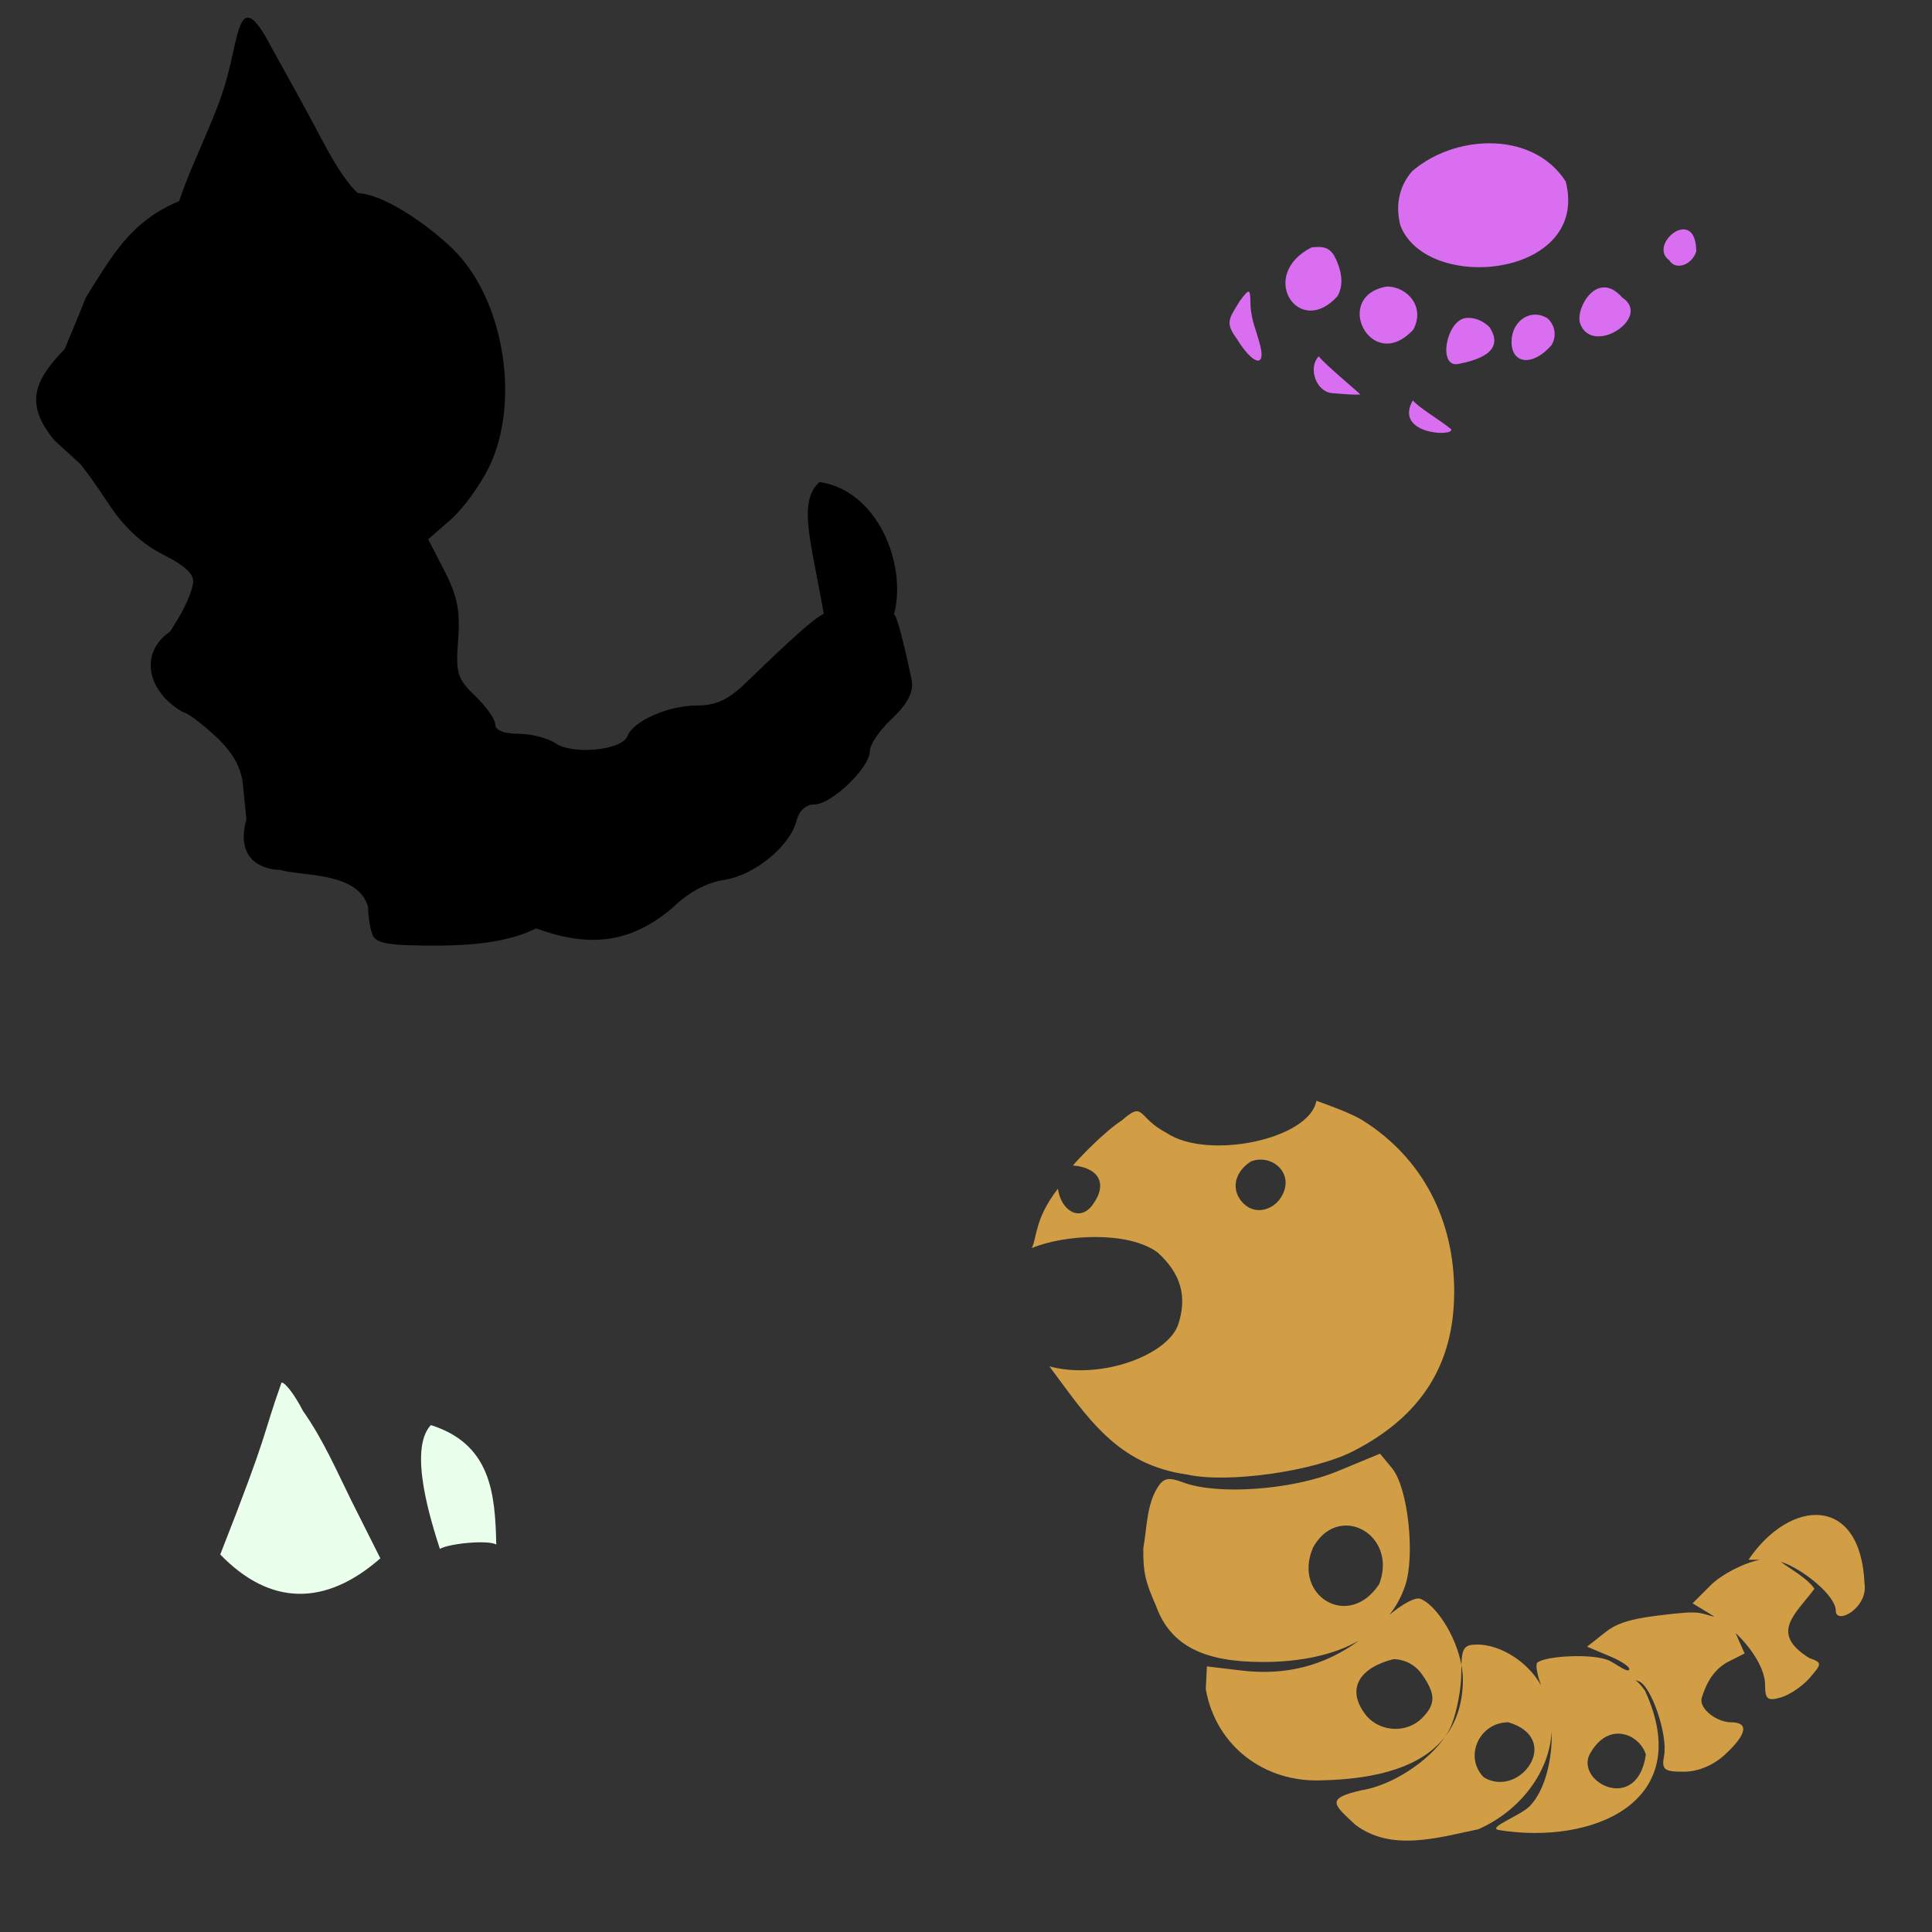
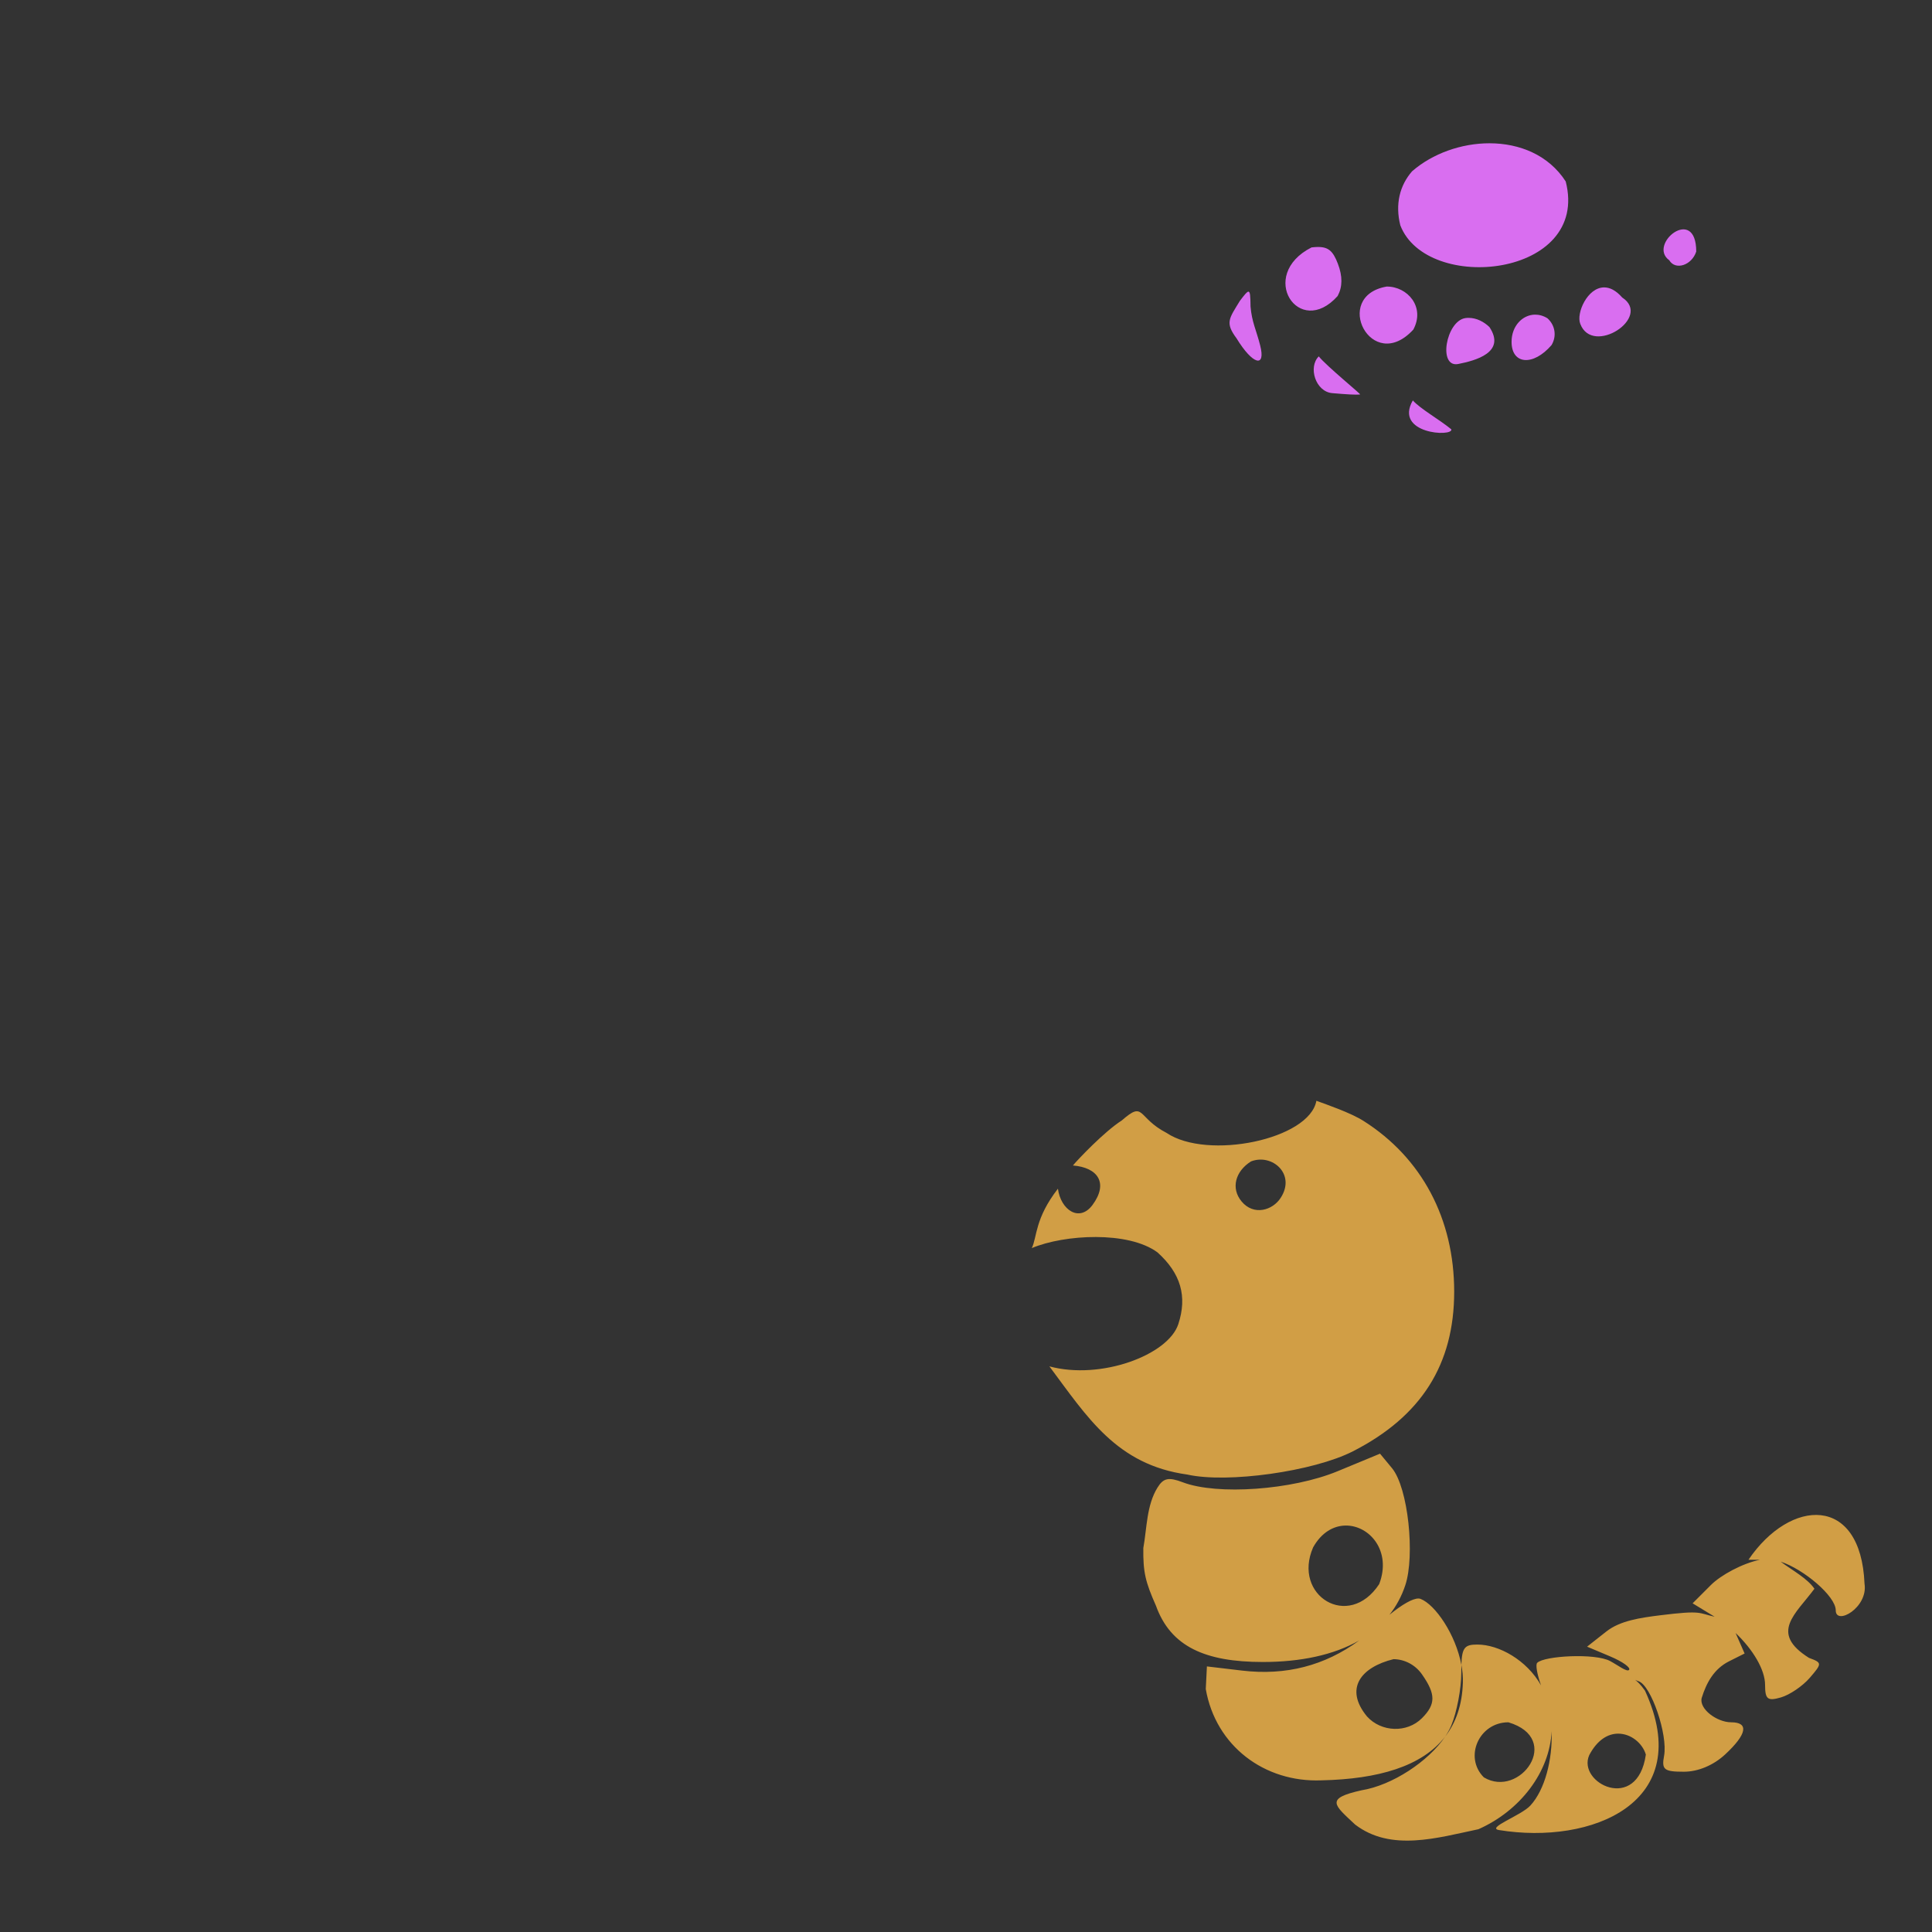
<svg xmlns="http://www.w3.org/2000/svg" xmlns:ns1="http://www.inkscape.org/namespaces/inkscape" xmlns:ns2="http://sodipodi.sourceforge.net/DTD/sodipodi-0.dtd" id="svg3835" version="1.1" ns1:version="0.47 r22583" width="1080" height="1080" ns2:docname="pokemon-013.png">
  <rect width="100%" height="100%" fill="#333333" stroke="none" />
  <defs id="defs3839">
    <ns1:perspective ns2:type="inkscape:persp3d" ns1:vp_x="0 : 0.5 : 1" ns1:vp_y="0 : 1000 : 0" ns1:vp_z="1 : 0.5 : 1" ns1:persp3d-origin="0.5 : 0.33333333 : 1" id="perspective3843" />
  </defs>
  <ns2:namedview pagecolor="#ffffff" bordercolor="#666666" borderopacity="1" objecttolerance="10" gridtolerance="10" guidetolerance="10" ns1:pageopacity="0" ns1:pageshadow="2" ns1:window-width="1280" ns1:window-height="998" id="namedview3837" showgrid="false" ns1:zoom="0.27812867" ns1:cx="-20.567407" ns1:cy="134.7061" ns1:window-x="1276" ns1:window-y="92" ns1:window-maximized="1" ns1:current-layer="svg3835" />
-   <path style="fill:#000000" d="M 138.579,9.859 C 133.273,9.807 131.671,25.025 127.719,40.2 122.124,63.652 107.647,89.553 100.161,112.414 73.63,123.472 63.212,141.779 47.847,166.602 c -2.657,6.952 -7.905,19.39 -11.696,28.522 -17.12,17.736 -22.536,30.568 -5.784,50.987 5.623,5.139 11.86,10.82 13.861,12.642 2.001,1.822 9.405,12.107 16.444,22.847 8.521,13.002 18.725,22.507 30.559,28.449 12.427,6.24 17.458,11.064 16.699,16.025 -1.936,9.505 -7.559,18.658 -12.751,26.849 -19.059,13.359 -11.107,35.476 7.694,45.421 1.742,0 9.47,5.764 17.171,12.824 9.61,8.81 14.522,17.179 15.662,26.667 l 2.037,20.136 c -6.418,22.986 9.495,28.196 18.663,28.286 12.461,3.69 43.939,0.954 49.368,20.773 0,5.037 1.083,11.953 2.401,15.389 1.934,5.04 8.987,6.236 36.526,6.166 24.054,-0.061 41.407,-2.936 54.989,-9.586 29.117,10.521 52.079,8.951 76.38,-11.623 8.685,-8.535 18.767,-13.966 28.795,-15.516 17.06,-2.638 36.846,-18.872 40.437,-33.179 1.393,-5.55 5.244,-9.004 10.041,-9.004 9.487,0 30.869,-20.573 30.869,-29.704 0,-3.64 5.325,-11.593 11.842,-17.681 8.066,-7.534 13.104,-14.816 11.551,-22.319 -4.183,-20.208 -9.04,-38.895 -9.895,-36.016 -0.006,-0.044 -0.011,-0.084 -0.018,-0.127 7.555,-28.368 -9.092,-69.637 -41.564,-74.379 -12.259,11.181 -4.924,32.125 2.365,73.633 -6.175,3.171 -17.495,13.465 -43.401,38.472 -10.012,9.665 -16.82,12.824 -27.576,12.824 -15.986,0 -35.53,8.652 -38.799,17.171 -3.009,7.842 -30.531,10.558 -40.164,3.965 -4.285,-2.932 -13.617,-5.33 -20.737,-5.33 -8.054,0 -12.951,-1.958 -12.951,-5.184 0,-2.852 -5.021,-10.008 -11.169,-15.898 -10.045,-9.624 -11.026,-12.795 -9.586,-31.341 1.245,-16.046 -0.427,-24.612 -7.567,-38.472 l -9.186,-17.826 12.551,-10.95 c 6.904,-6.022 16.589,-19.319 21.537,-29.541 17.035,-35.189 8.965,-90.042 -17.499,-118.872 -10.397,-11.327 -38.458,-33.163 -55.916,-34.161 C 192.452,100.994 185.339,88.164 180.107,78.417 171.082,61.125 161.485,44.155 152.076,27.066 145.698,14.716 141.555,9.887 138.579,9.859 z" id="path3925" />
-   <path id="path3977" style="fill:#ebffed;fill-opacity:1" d="m 157.378,772.837 c 2.128,0 7.5,7.1 11.933,15.789 11.498,16.334 18.743,33.355 27.54,51.114 l 15.771,31.378 c -30.432,26.669 -61.388,26.933 -89.495,-2.146 28.066,-71.456 22.669,-63.428 34.252,-96.135 z m 83.47,23.79 c -12.892,13.807 0.402,54.593 5.035,69.198 5.633,-3.147 27.161,-5.053 31.527,-2.423 -0.568,-29.096 -3.257,-56.203 -36.562,-66.776 z" />
-   <path id="path3853" style="fill:#d96ef0;fill-opacity:1" d="m 789.773,223.838 c 4.171,4.682 14.972,10.76 21.537,16.171 0.981,4.36 -32.26,2.581 -21.537,-16.171 z m 68.225,-47.952 c 2.314,-0.04 4.731,0.595 7.04,2.037 4.339,3.895 5.254,10.023 2.292,14.97 -10.251,11.918 -22.356,10.947 -22.356,-1.801 0,-8.872 6.083,-15.087 13.024,-15.207 z m -36.913,1.804 c 4.345,0.042 8.388,2.144 11.514,5.13 9.484,14.268 -8.005,18.769 -17.299,20.628 -11.654,2.466 -7.017,-24.087 3.911,-25.648 0.631,-0.082 1.253,-0.115 1.874,-0.109 z m -83.891,21.53 c 4.338,5.431 24.682,21.971 23.047,21.264 -2.304,0.317 -7.689,-0.057 -15.407,-0.709 -9.458,-0.727 -13.688,-14.585 -7.64,-20.555 z m 159.519,-38.565 c 3.11,-0.007 6.545,1.585 10.096,5.639 16.976,11.102 -16.578,32.973 -23.429,14.734 -2.383,-5.905 4.003,-20.355 13.333,-20.373 z m -121.55,-0.473 c 11.672,-0.044 21.65,11.43 14.898,24.047 -23.326,25.393 -45.84,-18.673 -14.898,-24.047 z m 173.046,-19.591 c -2.452,7.727 -11.654,10.711 -15.08,4.893 -12.343,-8.859 14.972,-31.135 15.08,-4.893 z m -250.413,22.445 c 1.072,-0.148 1.188,2.461 1.255,8.313 0.748,8.74 3.202,13.098 5.384,21.719 3.268,12.825 -4.17,10.873 -13.206,-3.947 -6.575,-8.821 -4.105,-11.089 1.892,-20.973 2.43,-3.213 3.841,-4.997 4.675,-5.111 z m 38.324,-24.967 c 6.371,-0.196 9.016,2.145 11.769,9.386 2.668,7.018 2.615,12.868 -0.146,18.026 -21.602,24.164 -45.103,-11.671 -14.588,-27.176 1.074,-0.124 2.055,-0.208 2.965,-0.236 z m 96.557,-57.977 c 16.746,0.017 33.005,6.53 42.565,21.337 13.742,53.592 -77.685,62.938 -92.46,24.52 -2.959,-11.791 -0.338,-22.267 6.567,-30.196 11.437,-9.963 27.598,-15.678 43.329,-15.662 z" />
+   <path id="path3853" style="fill:#d96ef0;fill-opacity:1" d="m 789.773,223.838 c 4.171,4.682 14.972,10.76 21.537,16.171 0.981,4.36 -32.26,2.581 -21.537,-16.171 z m 68.225,-47.952 c 2.314,-0.04 4.731,0.595 7.04,2.037 4.339,3.895 5.254,10.023 2.292,14.97 -10.251,11.918 -22.356,10.947 -22.356,-1.801 0,-8.872 6.083,-15.087 13.024,-15.207 z m -36.913,1.804 c 4.345,0.042 8.388,2.144 11.514,5.13 9.484,14.268 -8.005,18.769 -17.299,20.628 -11.654,2.466 -7.017,-24.087 3.911,-25.648 0.631,-0.082 1.253,-0.115 1.874,-0.109 z m -83.891,21.53 c 4.338,5.431 24.682,21.971 23.047,21.264 -2.304,0.317 -7.689,-0.057 -15.407,-0.709 -9.458,-0.727 -13.688,-14.585 -7.64,-20.555 z m 159.519,-38.565 c 3.11,-0.007 6.545,1.585 10.096,5.639 16.976,11.102 -16.578,32.973 -23.429,14.734 -2.383,-5.905 4.003,-20.355 13.333,-20.373 z m -121.55,-0.473 c 11.672,-0.044 21.65,11.43 14.898,24.047 -23.326,25.393 -45.84,-18.673 -14.898,-24.047 z m 173.046,-19.591 c -2.452,7.727 -11.654,10.711 -15.08,4.893 -12.343,-8.859 14.972,-31.135 15.08,-4.893 m -250.413,22.445 c 1.072,-0.148 1.188,2.461 1.255,8.313 0.748,8.74 3.202,13.098 5.384,21.719 3.268,12.825 -4.17,10.873 -13.206,-3.947 -6.575,-8.821 -4.105,-11.089 1.892,-20.973 2.43,-3.213 3.841,-4.997 4.675,-5.111 z m 38.324,-24.967 c 6.371,-0.196 9.016,2.145 11.769,9.386 2.668,7.018 2.615,12.868 -0.146,18.026 -21.602,24.164 -45.103,-11.671 -14.588,-27.176 1.074,-0.124 2.055,-0.208 2.965,-0.236 z m 96.557,-57.977 c 16.746,0.017 33.005,6.53 42.565,21.337 13.742,53.592 -77.685,62.938 -92.46,24.52 -2.959,-11.791 -0.338,-22.267 6.567,-30.196 11.437,-9.963 27.598,-15.678 43.329,-15.662 z" />
  <path id="path3913" style="fill:#d19e45;fill-opacity:1" d="m 904.523,969.119 c 7.164,-0.035 13.646,5.342 15.516,11.696 -4.704,32.988 -38.632,15.885 -31.632,0.291 4.556,-8.656 10.544,-11.96 16.116,-11.987 z m -61.337,-6.348 c 30.696,9.134 6.432,42.82 -13.697,30.796 -11.327,-11.327 -2.662,-30.796 13.697,-30.796 z M 778.976,927.482 c 5.941,0.04 12.025,2.931 15.935,8.513 7.765,11.086 7.755,16.693 -0.054,24.502 -8.323,8.323 -22.683,7.864 -30.705,-1 -12.867,-15.649 -3.306,-27.544 14.825,-32.015 l -9e-5,0 z m -26.939,-74.688 c 13.415,-0.281 26.064,14.167 18.936,32.742 -17.113,26.023 -48.693,6.311 -36.926,-20.555 4.696,-8.395 11.438,-12.05 17.99,-12.187 z m 55.825,117.963 c 1.407,-2.089 2.569,-4.195 3.438,-6.276 3.058,-7.319 5.566,-20.472 5.566,-29.231 0,-1.7 0.011,-3.221 0.054,-4.584 -3.178,-16.994 -14.617,-33.731 -22.847,-36.889 -0.335,-0.128 -0.73,-0.196 -1.164,-0.2 -3.221,-0.031 -9.094,3.305 -16.189,9.095 3.801,-4.816 6.812,-10.332 8.877,-16.589 5.437,-16.474 1.629,-54.375 -7.458,-65.375 l -6.694,-8.095 -23.702,9.804 c -25.384,10.514 -67.282,13.521 -86.53,6.203 -7.951,-3.022 -10.864,-2.409 -14.17,2.965 -6.109,9.859 -5.893,22.536 -7.913,33.797 -0.175,13.475 1.169,18.932 7.058,32.215 8.22,22.901 27.561,31.469 59.773,31.469 20.846,0 39.537,-3.825 53.879,-12.06 -19.304,14.156 -41.085,19.756 -65.521,16.862 l -19.645,-2.328 -0.637,12.642 c 5.534,31.817 32.795,52.325 64.684,51.041 31.603,-0.677 56.247,-7.775 69.14,-24.466 l 0,0 z m 169.55,-98.845 6.439,0 c -9.763,1.998 -21.829,8.514 -27.467,14.152 l -10.205,10.205 12.315,7.494 c -9.234,-1.997 -6.734,-3.755 -30.359,-0.819 -11.279,1.402 -22.508,3.04 -30.159,9.059 l -10.787,8.495 12.824,5.402 c 7.058,2.967 11.834,6.393 10.605,7.622 -1.229,1.229 -6.199,-2.654 -10.587,-5.002 -8.411,-4.502 -36.799,-2.909 -40.709,1 -1.041,1.041 -0.097,6.335 2.128,12.606 -7.957,-14.138 -23.561,-22.81 -35.598,-22.81 -6.913,0 -8.619,1.539 -8.931,11.351 0.625,3.341 0.938,6.69 0.837,9.95 -0.385,12.379 -3.848,22.312 -9.895,30.141 -9.36,13.903 -29.575,27.249 -46.785,30.032 -20.551,4.584 -15.327,8.112 -3.547,19.154 20.031,15.323 46.022,7.41 68.922,2.601 23.366,-10.336 39.853,-32.005 40.909,-54.77 0.555,15.954 -3.753,32.714 -11.878,41.546 -5.165,5.614 -24.894,12.491 -17.481,13.697 51.436,8.369 110.476,-15.081 81.564,-77.926 -5.018,-7.165 -7.823,-6.656 -3.565,-5.257 7.002,2.3 16.437,29.951 14.225,41.692 -1.455,7.721 -0.01,8.877 11.023,8.877 8.006,0 16.549,-3.571 23.138,-9.677 12.16,-11.27 13.411,-17.954 3.347,-17.954 -7.904,0 -18.085,-7.463 -16.462,-13.643 2.666,-8.554 6.901,-16.222 15.207,-20.409 l 8.768,-4.402 -5.039,-11.46 c 9.767,9.279 16.48,20.574 16.48,28.977 0,8.096 1.406,9.199 8.895,7.021 4.888,-1.421 12.12,-6.34 16.08,-10.932 6.983,-8.098 6.971,-8.428 -0.437,-11.169 -22.297,-14.02 -7.393,-24.476 3.056,-38.636 -3.974,-5.826 -12.264,-10.214 -18.899,-15.152 12.724,4.108 30.814,19.235 30.814,27.231 0,8.668 18.239,-1.496 16.08,-14.934 -2.063,-49.767 -41.463,-47.82 -64.866,-13.352 z M 715.911,669.601 c -4.49,7.006 -15.083,10.176 -21.86,2.01 -6.126,-7.382 -3.473,-16.869 5.253,-22.364 11.705,-4.604 25.272,7.031 16.608,20.355 z m 19.955,-54.261 c -3.868,21.617 -60.86,33.363 -83.765,17.954 -16.699,-8.661 -12.09,-18.256 -25.048,-6.93 -9.656,6.146 -24.522,21.783 -27.283,25.147 13.877,1.11 20.056,9.763 10.912,22.129 -7.321,9.769 -17.686,2.788 -19.298,-9.148 -12.934,16.684 -11.588,26.915 -14.59,33.196 18.253,-7.666 53.965,-9.654 70.268,2.419 13.006,11.719 16.733,24.607 11.605,40.145 -5.678,17.2 -43.251,31.325 -72.051,23.556 21.163,28.29 37.504,54.998 77.108,60.482 22.389,5.03 70.525,-1.732 92.588,-13.006 38.184,-19.512 56.589,-48.547 56.589,-89.24 0,-40.683 -18.09,-74.771 -50.659,-95.425 -7.252,-4.599 -20.584,-9.151 -26.376,-11.278 z" ns2:nodetypes="cccccccccsccccccccsscsscscccccccsccccccccccccscccssscscscccccsscsssssccccssscccscccsccccccccccccccscc" />
</svg>